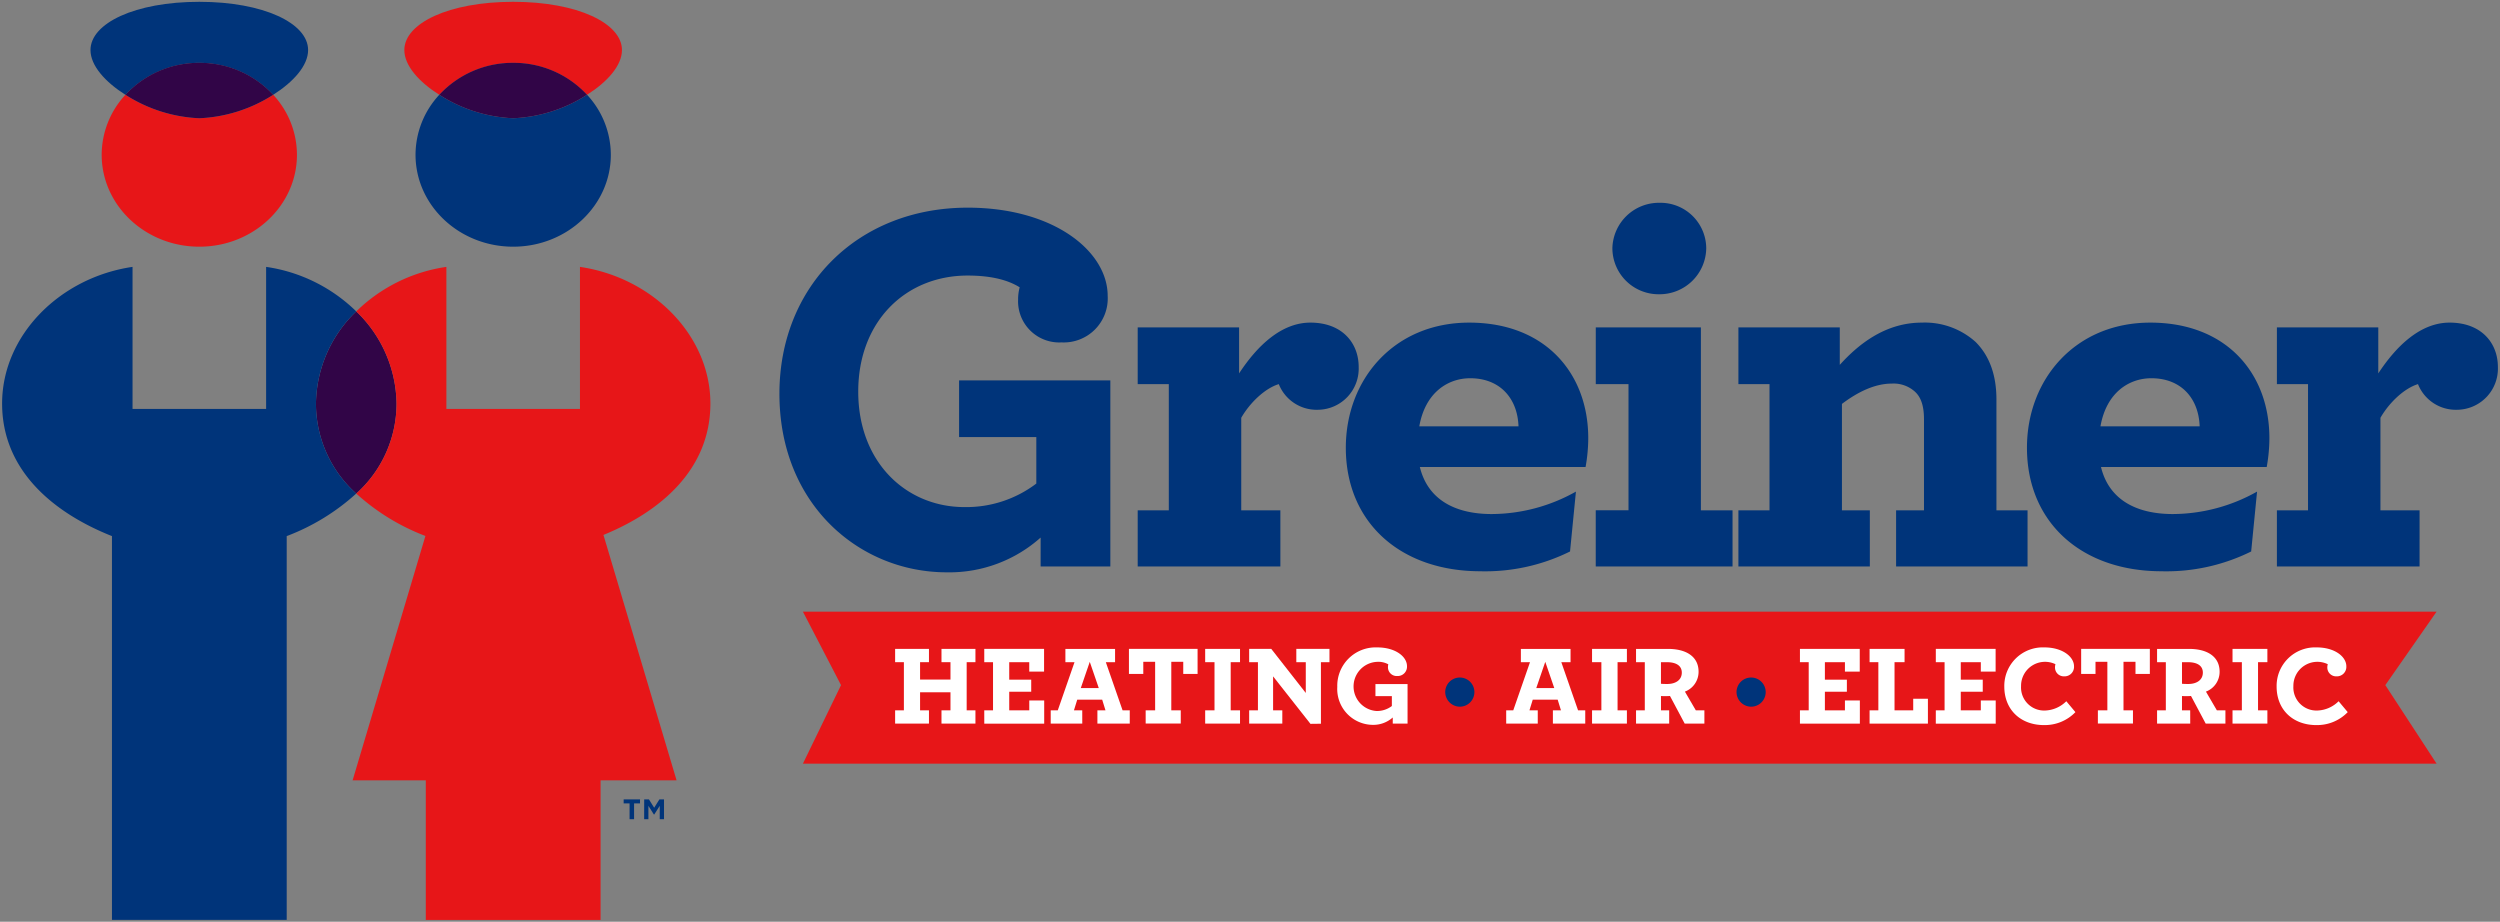
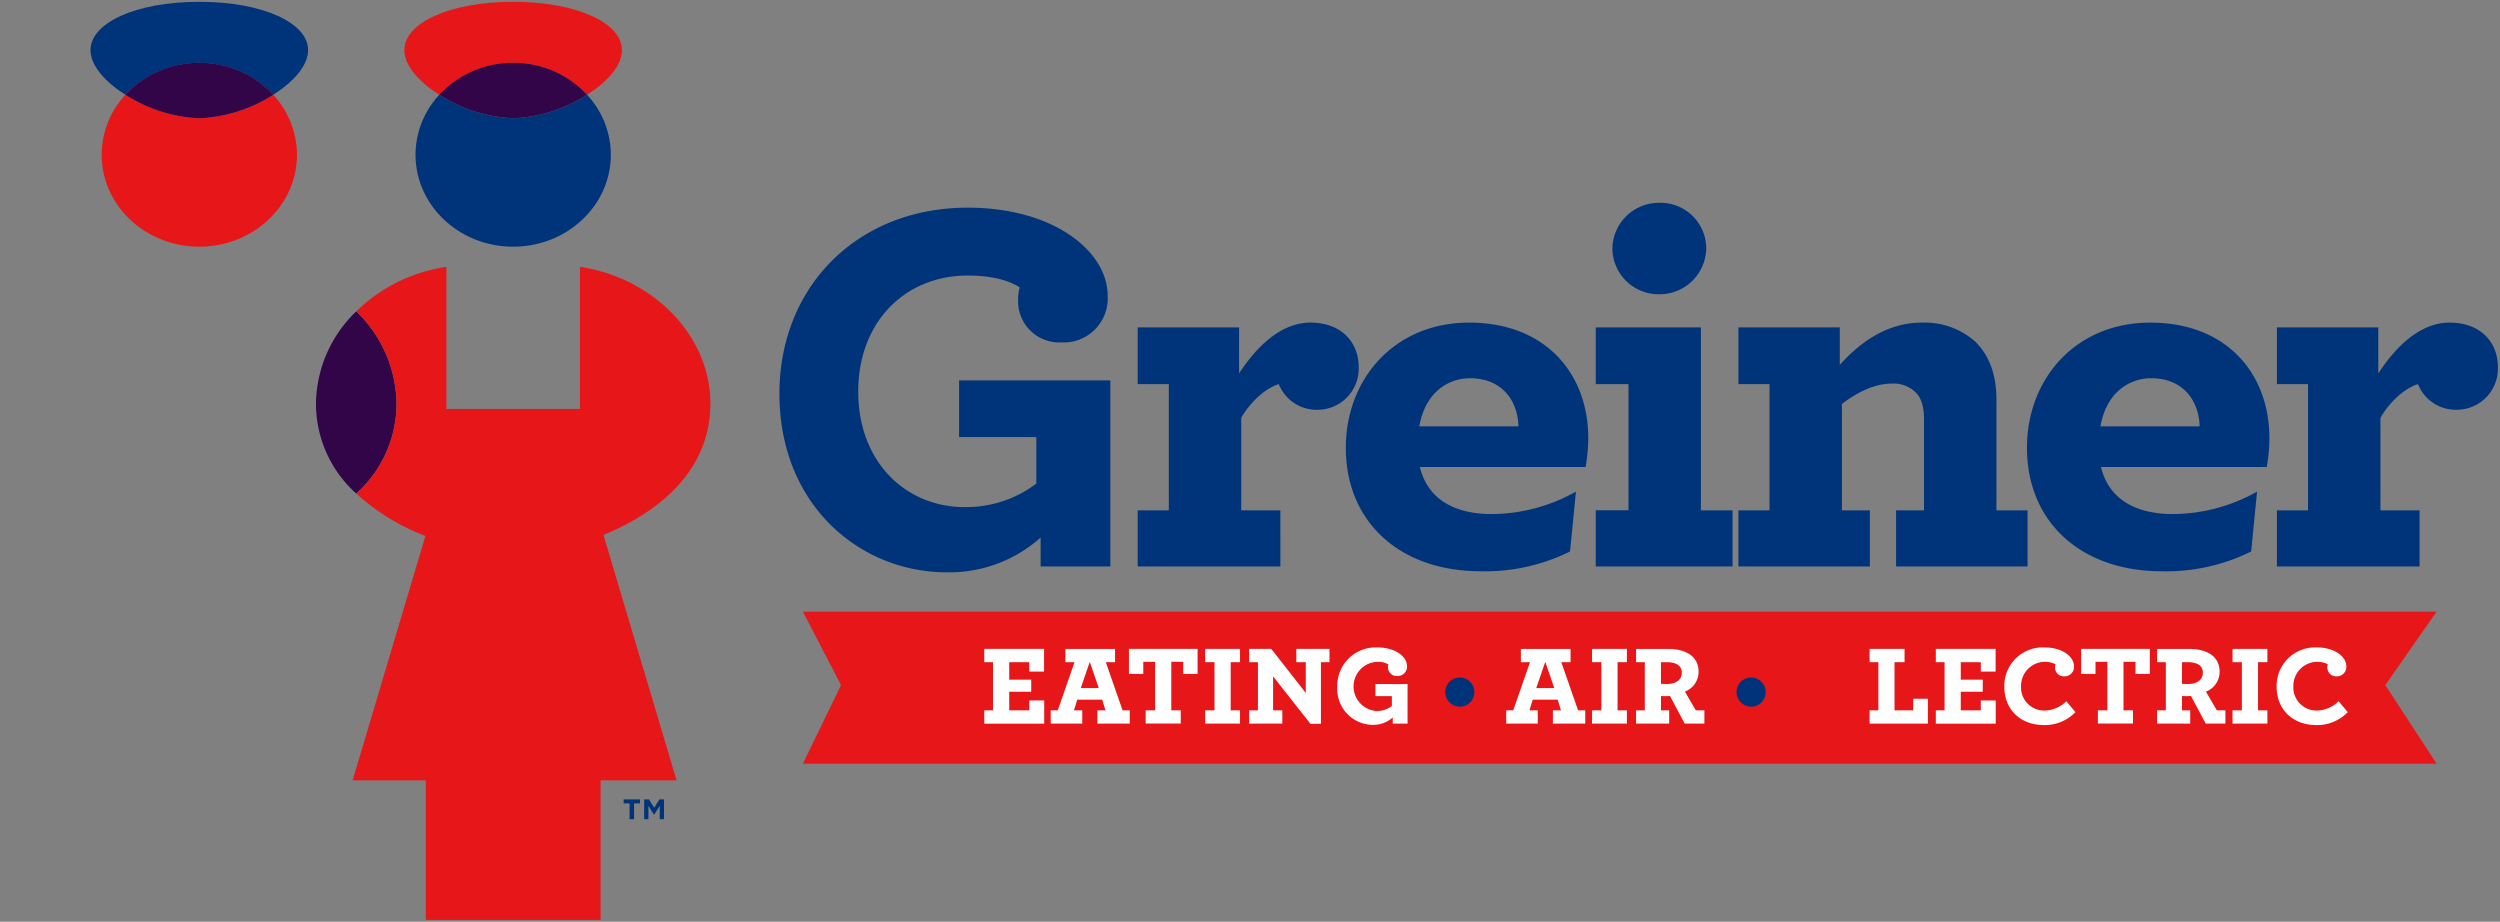
<svg xmlns="http://www.w3.org/2000/svg" version="1.1" id="Layer_1" x="0" y="0" width="396" height="146" xml:space="preserve">
  <rect width="100%" height="100%" fill="#808080" stroke="none" />
  <g id="Group_7">
    <path id="Path_18" fill="#00347A" d="M149.968 90.656c-13.764 0-26.508-10.671-26.508-28.29 0-17.023 12.4-29.473 29.822-29.473 13.677 0 22.174 6.944 22.174 13.974a6.968 6.968 0 01-7.308 7.369 6.522 6.522 0 01-6.881-6.776 7.198 7.198 0 01.251-1.948c-1.614-1.016-4.164-1.864-8.24-1.864-9.856 0-17.333 7.285-17.333 18.381 0 11.264 7.646 18.293 16.822 18.293a18.348 18.348 0 0011.386-3.725v-7.369h-12.235V60.25h23.96v29.475h-11.042V85.15a21.714 21.714 0 01-14.868 5.506" />
    <path id="Path_19" fill="#00347A" d="M202.811 89.725h-22.6v-8.893h4.928V60.843h-4.928v-8.979h16.059v7.285c2.888-4.405 6.711-8.047 11.3-8.047 5.012 0 7.645 3.219 7.645 7.03a6.522 6.522 0 01-6.263 6.771c-.064.003-.129.004-.193.005a6.447 6.447 0 01-6.2-4.064c-2.21.676-4.588 2.964-5.947 5.336v14.653h6.2l-.001 8.892z" />
    <path id="Path_20" fill="#00347A" d="M234.503 90.487c-12.659 0-21.325-7.708-21.325-19.565 0-10.841 7.646-19.82 19.541-19.82 12.149 0 18.861 8.132 18.861 18.295a26.183 26.183 0 01-.425 4.574h-26.252c1.275 5.252 5.693 7.454 11.384 7.454a27.392 27.392 0 0013.34-3.556l-.934 9.485a30.253 30.253 0 01-14.188 3.135m-9.685-22.953h15.713c-.169-4.574-3.058-7.622-7.645-7.622-3.57 0-7.137 2.286-8.071 7.622" />
    <path id="Path_21" fill="#00347A" d="M252.766 89.724v-8.893h5.188V60.844h-5.183v-8.979h16.652v28.968h5.012v8.893l-21.669-.002zm2.635-50.4a7.37 7.37 0 017.474-7.2 7.245 7.245 0 017.392 7.093l.001.107a7.387 7.387 0 01-7.477 7.285 7.313 7.313 0 01-7.389-7.237v-.048" />
    <path id="Path_22" fill="#00347A" d="M291.422 57.794c3.058-3.387 7.306-6.691 13-6.691 3.122-.126 6.17.967 8.5 3.049 2.21 2.2 3.315 5.249 3.314 9.148v17.532h4.928v8.893h-20.822v-8.893h4.419v-14.4c0-2.034-.424-3.473-1.445-4.4a5.039 5.039 0 00-3.653-1.271c-2.718 0-5.436 1.355-7.9 3.217v16.856h4.419v8.893h-20.819v-8.893h4.928v-19.99h-4.928v-8.979h16.059v5.929z" />
    <path id="Path_23" fill="#00347A" d="M342.396 90.487c-12.659 0-21.325-7.708-21.325-19.565 0-10.841 7.646-19.82 19.541-19.82 12.149 0 18.861 8.132 18.861 18.295a26.28 26.28 0 01-.425 4.574h-26.253c1.275 5.252 5.693 7.454 11.384 7.454a27.392 27.392 0 0013.34-3.556l-.934 9.485a30.253 30.253 0 01-14.188 3.135m-9.685-22.953h15.716c-.169-4.574-3.058-7.622-7.646-7.622-3.569 0-7.136 2.286-8.07 7.622" />
    <path id="Path_24" fill="#00347A" d="M383.261 89.725h-22.6v-8.893h4.928V60.843h-4.928v-8.979h16.059v7.285c2.888-4.405 6.711-8.047 11.3-8.047 5.012 0 7.645 3.219 7.645 7.03a6.522 6.522 0 01-6.263 6.771c-.064.003-.129.004-.193.005a6.447 6.447 0 01-6.2-4.064c-2.21.676-4.588 2.964-5.947 5.336v14.653h6.2l-.001 8.892z" />
    <path id="Path_25" fill="#E71618" d="M385.952 120.96H127.183l6.036-12.437-6.036-11.634h258.769l-8.118 11.634 8.118 12.437z" />
-     <path id="Path_26" fill="#FFF" d="M141.788 112.517h1.388v-7.628h-1.388v-2.105h5.359v2.105h-1.407v2.753h4.817v-2.753h-1.425v-2.105h5.378v2.105h-1.39v7.628h1.39v2.1h-5.378v-2.1h1.425v-2.86h-4.817v2.86h1.407v2.1h-5.359v-2.1z" />
    <path id="Path_27" fill="#FFF" d="M155.907 112.517h1.388v-7.628h-1.388v-2.105h9.473v3.6h-2.347v-1.492h-3.171v2.769h3.483v1.908h-3.483v2.951h3.175v-1.567h2.364v3.671h-9.491l-.003-2.107z" />
    <path id="Path_28" fill="#FFF" d="M171.433 114.621h-5v-2.1h1.118l2.652-7.628h-1.444v-2.105h7.868v2.105h-1.462l2.653 7.628h1.136v2.1h-5.125v-2.1h1.281l-.523-1.692h-3.952l-.523 1.692h1.317l.004 2.1zm-.236-5.63h2.849l-1.426-4.155-1.423 4.155z" />
    <path id="Path_29" fill="#FFF" d="M181.473 112.517h1.5v-7.686h-1.876v1.925h-2.273v-3.977h10.873v3.977h-2.27v-1.925h-1.894v7.682h1.5v2.1h-5.558l-.002-2.096z" />
    <path id="Path_30" fill="#FFF" d="M190.9 112.517h1.478v-7.628H190.9v-2.105h5.52v2.105h-1.478v7.628h1.478v2.1h-5.52v-2.1z" />
    <path id="Path_31" fill="#FFF" d="M209.236 114.638l-1.66.019-5.918-7.52v5.379h1.46v2.1h-5.251v-2.1h1.389v-7.628h-1.389v-2.105h3.5l5.468 6.981v-4.875h-1.5v-2.105h5.252v2.105h-1.354l.003 9.749z" />
    <path id="Path_32" fill="#FFF" d="M217.454 114.818a5.682 5.682 0 01-5.628-6.009 6.08 6.08 0 016.333-6.259c2.906 0 4.709 1.475 4.709 2.968a1.479 1.479 0 01-1.551 1.564 1.384 1.384 0 01-1.462-1.439c-.001-.14.018-.279.055-.413a3.257 3.257 0 00-1.751-.395 3.9 3.9 0 00-.109 7.789 3.903 3.903 0 002.42-.791v-1.565h-2.6v-1.909h5.087v6.26h-2.345v-.971a4.62 4.62 0 01-3.158 1.17" />
    <path id="Path_33" fill="#00347A" d="M228.924 109.601a2.31 2.31 0 112.309 2.339 2.333 2.333 0 01-2.309-2.339" />
    <path id="Path_34" fill="#FFF" d="M243.581 114.621h-5v-2.1h1.118l2.652-7.628h-1.444v-2.105h7.868v2.105h-1.461l2.653 7.628h1.136v2.1h-5.125v-2.1h1.281l-.523-1.692h-3.949l-.523 1.692h1.317v2.1zm-.236-5.63h2.852l-1.426-4.155-1.426 4.155z" />
    <path id="Path_35" fill="#FFF" d="M252.18 112.517h1.478v-7.628h-1.478v-2.105h5.521v2.105h-1.479v7.628h1.479v2.1h-5.521v-2.1z" />
    <path id="Path_36" fill="#FFF" d="M264.398 114.621h-5.25v-2.1h1.388v-7.627h-1.388v-2.106h5.089c2.8 0 4.817 1.169 4.817 3.616a3.347 3.347 0 01-2.165 3.148l1.732 2.969h1.355v2.1h-3.12l-2.328-4.372c-.2 0-.4.019-.6.019-.288 0-.613 0-.83-.019v2.268h1.3v2.104zm2-8.076c0-1.079-.866-1.654-2.364-1.654h-.938v3.417c.217.019.469.036.993.036 1.352 0 2.309-.648 2.309-1.8" />
    <path id="Path_37" fill="#00347A" d="M275.066 109.601a2.31 2.31 0 112.309 2.339 2.333 2.333 0 01-2.309-2.339" />
-     <path id="Path_38" fill="#FFF" d="M285.111 112.517h1.388v-7.628h-1.388v-2.105h9.473v3.6h-2.347v-1.492h-3.175v2.769h3.483v1.908h-3.483v2.951h3.175v-1.567h2.364v3.671h-9.49v-2.107z" />
    <path id="Path_39" fill="#FFF" d="M296.142 112.517h1.39v-7.628h-1.39v-2.105h5.54v2.105h-1.589v7.628h2.96v-1.836h2.328v3.94h-9.239v-2.104z" />
    <path id="Path_40" fill="#FFF" d="M306.634 112.517h1.387v-7.628h-1.388v-2.105h9.473v3.6h-2.345v-1.492h-3.175v2.769h3.481v1.908h-3.481v2.951h3.175v-1.567h2.36v3.671h-9.491l.004-2.107z" />
    <path id="Path_41" fill="#FFF" d="M323.782 114.854c-3.735 0-6.3-2.446-6.3-6.1a6.1 6.1 0 016.333-6.206c2.906 0 4.709 1.491 4.709 2.986a1.5 1.5 0 01-1.552 1.6 1.4 1.4 0 01-1.458-1.474c.004-.153.028-.304.071-.451a3.8 3.8 0 00-5.449 3.49 3.657 3.657 0 003.772 3.85 5.007 5.007 0 003.394-1.474l1.444 1.727a6.723 6.723 0 01-4.964 2.05" />
    <path id="Path_42" fill="#FFF" d="M332.306 112.517h1.5v-7.686h-1.877v1.925h-2.273v-3.977h10.88v3.977h-2.273v-1.925h-1.9v7.682h1.5v2.1h-5.558l.001-2.096z" />
    <path id="Path_43" fill="#FFF" d="M346.932 114.621h-5.252v-2.1h1.388v-7.627h-1.388v-2.106h5.089c2.8 0 4.817 1.169 4.817 3.616a3.347 3.347 0 01-2.165 3.148l1.732 2.969h1.354v2.1h-3.123l-2.326-4.372c-.2 0-.4.019-.6.019-.289 0-.614 0-.831-.019v2.268h1.3l.005 2.104zm2-8.076c0-1.079-.866-1.654-2.364-1.654h-.939v3.417c.217.019.469.036.994.036 1.352 0 2.309-.648 2.309-1.8" />
    <path id="Path_44" fill="#FFF" d="M353.631 112.517h1.48v-7.628h-1.48v-2.105h5.522v2.105h-1.48v7.628h1.48v2.1h-5.522v-2.1z" />
    <path id="Path_45" fill="#FFF" d="M366.917 114.854c-3.735 0-6.3-2.446-6.3-6.1a6.1 6.1 0 016.333-6.206c2.906 0 4.709 1.491 4.709 2.986a1.5 1.5 0 01-1.552 1.6 1.4 1.4 0 01-1.458-1.474c.004-.153.028-.304.071-.451a3.8 3.8 0 00-5.449 3.49 3.657 3.657 0 003.772 3.85 4.998 4.998 0 003.393-1.474l1.444 1.727a6.723 6.723 0 01-4.963 2.05" />
    <path id="Path_46" fill="#E71618" d="M19.872 15.013a13.996 13.996 0 00-3.766 9.5c0 8.038 6.932 14.562 15.468 14.562s15.463-6.526 15.463-14.563a14 14 0 00-3.765-9.5 23.506 23.506 0 01-11.7 3.718 23.512 23.512 0 01-11.7-3.717" />
    <path id="Path_47" fill="#00347A" d="M69.585 15.013a14 14 0 00-3.765 9.5c0 8.038 6.931 14.562 15.467 14.562s15.468-6.525 15.468-14.562a13.996 13.996 0 00-3.766-9.5 23.503 23.503 0 01-11.7 3.718 23.503 23.503 0 01-11.7-3.718" />
    <path id="Path_48" fill="#310547" d="M62.812 63.924a20.575 20.575 0 00-6.382-14.6 20.575 20.575 0 00-6.382 14.6 19.15 19.15 0 006.382 14.258 19.152 19.152 0 006.382-14.258" />
    <path id="Path_49" fill="#00347A" d="M19.872 15.013c6.075-6.462 16.238-6.775 22.7-.7.24.226.474.459.7.7 3.209-2.029 5.532-4.62 5.532-7.085 0-4.241-7.042-7.64-17.235-7.64s-17.235 3.4-17.235 7.64c0 2.465 2.324 5.055 5.533 7.085" />
    <path id="Path_50" fill="#310547" d="M31.573 9.951a15.832 15.832 0 00-11.7 5.061 23.48 23.48 0 0011.7 3.718 23.48 23.48 0 0011.7-3.718 15.84 15.84 0 00-11.7-5.061" />
    <path id="Path_51" fill="#E71618" d="M69.585 15.013c6.074-6.462 16.237-6.776 22.699-.701.241.227.475.46.701.701 3.21-2.029 5.533-4.62 5.533-7.085 0-4.241-7.042-7.641-17.235-7.641s-17.235 3.4-17.235 7.641c0 2.465 2.324 5.055 5.533 7.085" />
    <path id="Path_52" fill="#310547" d="M81.287 9.951a15.84 15.84 0 00-11.7 5.061 23.48 23.48 0 0011.7 3.718 23.48 23.48 0 0011.7-3.718 15.84 15.84 0 00-11.7-5.061" />
-     <path id="Path_53" fill="#00347A" d="M50.048 63.92a20.573 20.573 0 016.382-14.592 25.639 25.639 0 00-14.277-7.054v22.5H20.994v-22.5C9.426 43.974.334 53.157.334 63.919s8.369 17.417 17.4 21v60.791h27.68V84.92a34.577 34.577 0 0011.016-6.744 19.143 19.143 0 01-6.382-14.256" />
    <path id="Path_54" fill="#E71618" d="M95.587 84.735c8.852-3.627 16.939-10.235 16.939-20.815 0-10.761-9.091-19.943-20.66-21.645v22.5H70.708v-22.5a25.642 25.642 0 00-14.278 7.054c4 3.81 6.3 9.068 6.382 14.592a19.15 19.15 0 01-6.382 14.258 34.563 34.563 0 0010.956 6.719l-11.533 38.708h11.592v22.107h27.684v-22.107h12.039L95.587 84.735z" />
    <path id="Path_55" fill="#00347A" d="M99.725 127.257h-.938v-.63h2.59v.63h-.939v2.5h-.714l.001-2.5zm2.315-.631h.755l.826 1.321.826-1.321h.733v3.13h-.678v-2.114l-.866 1.373h-.061l-.867-1.373v2.114h-.673l.005-3.13z" />
  </g>
</svg>